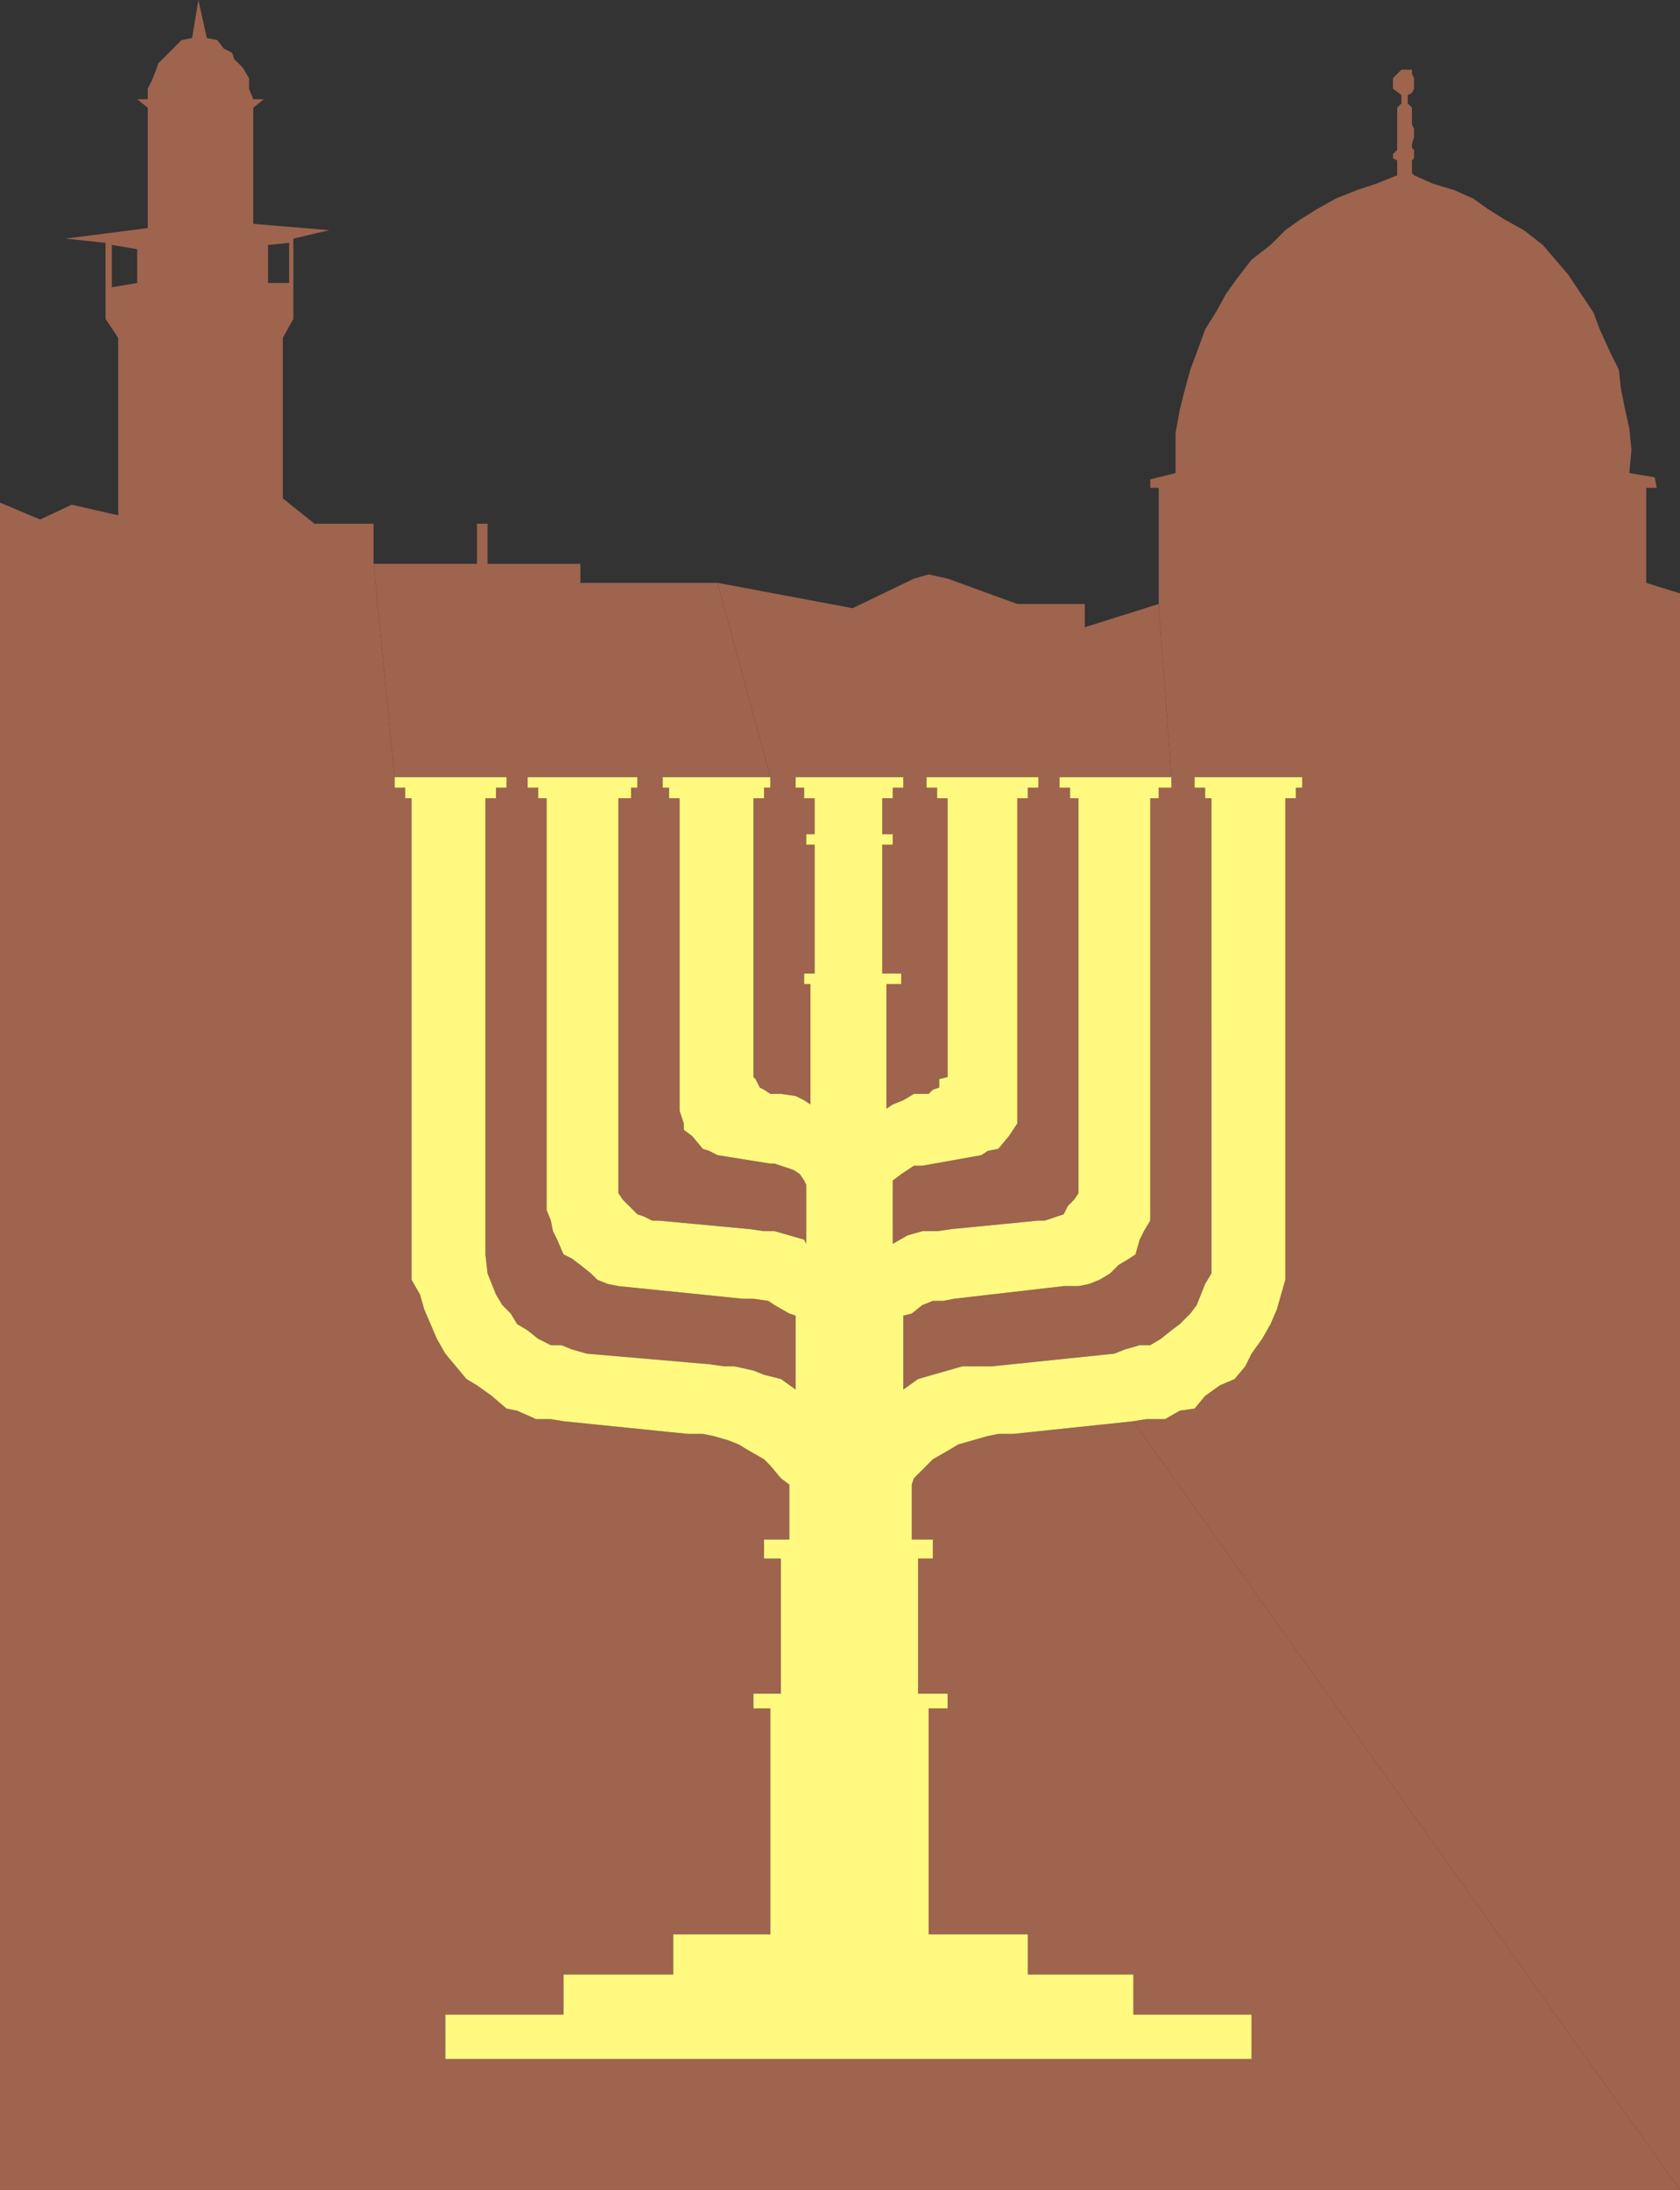
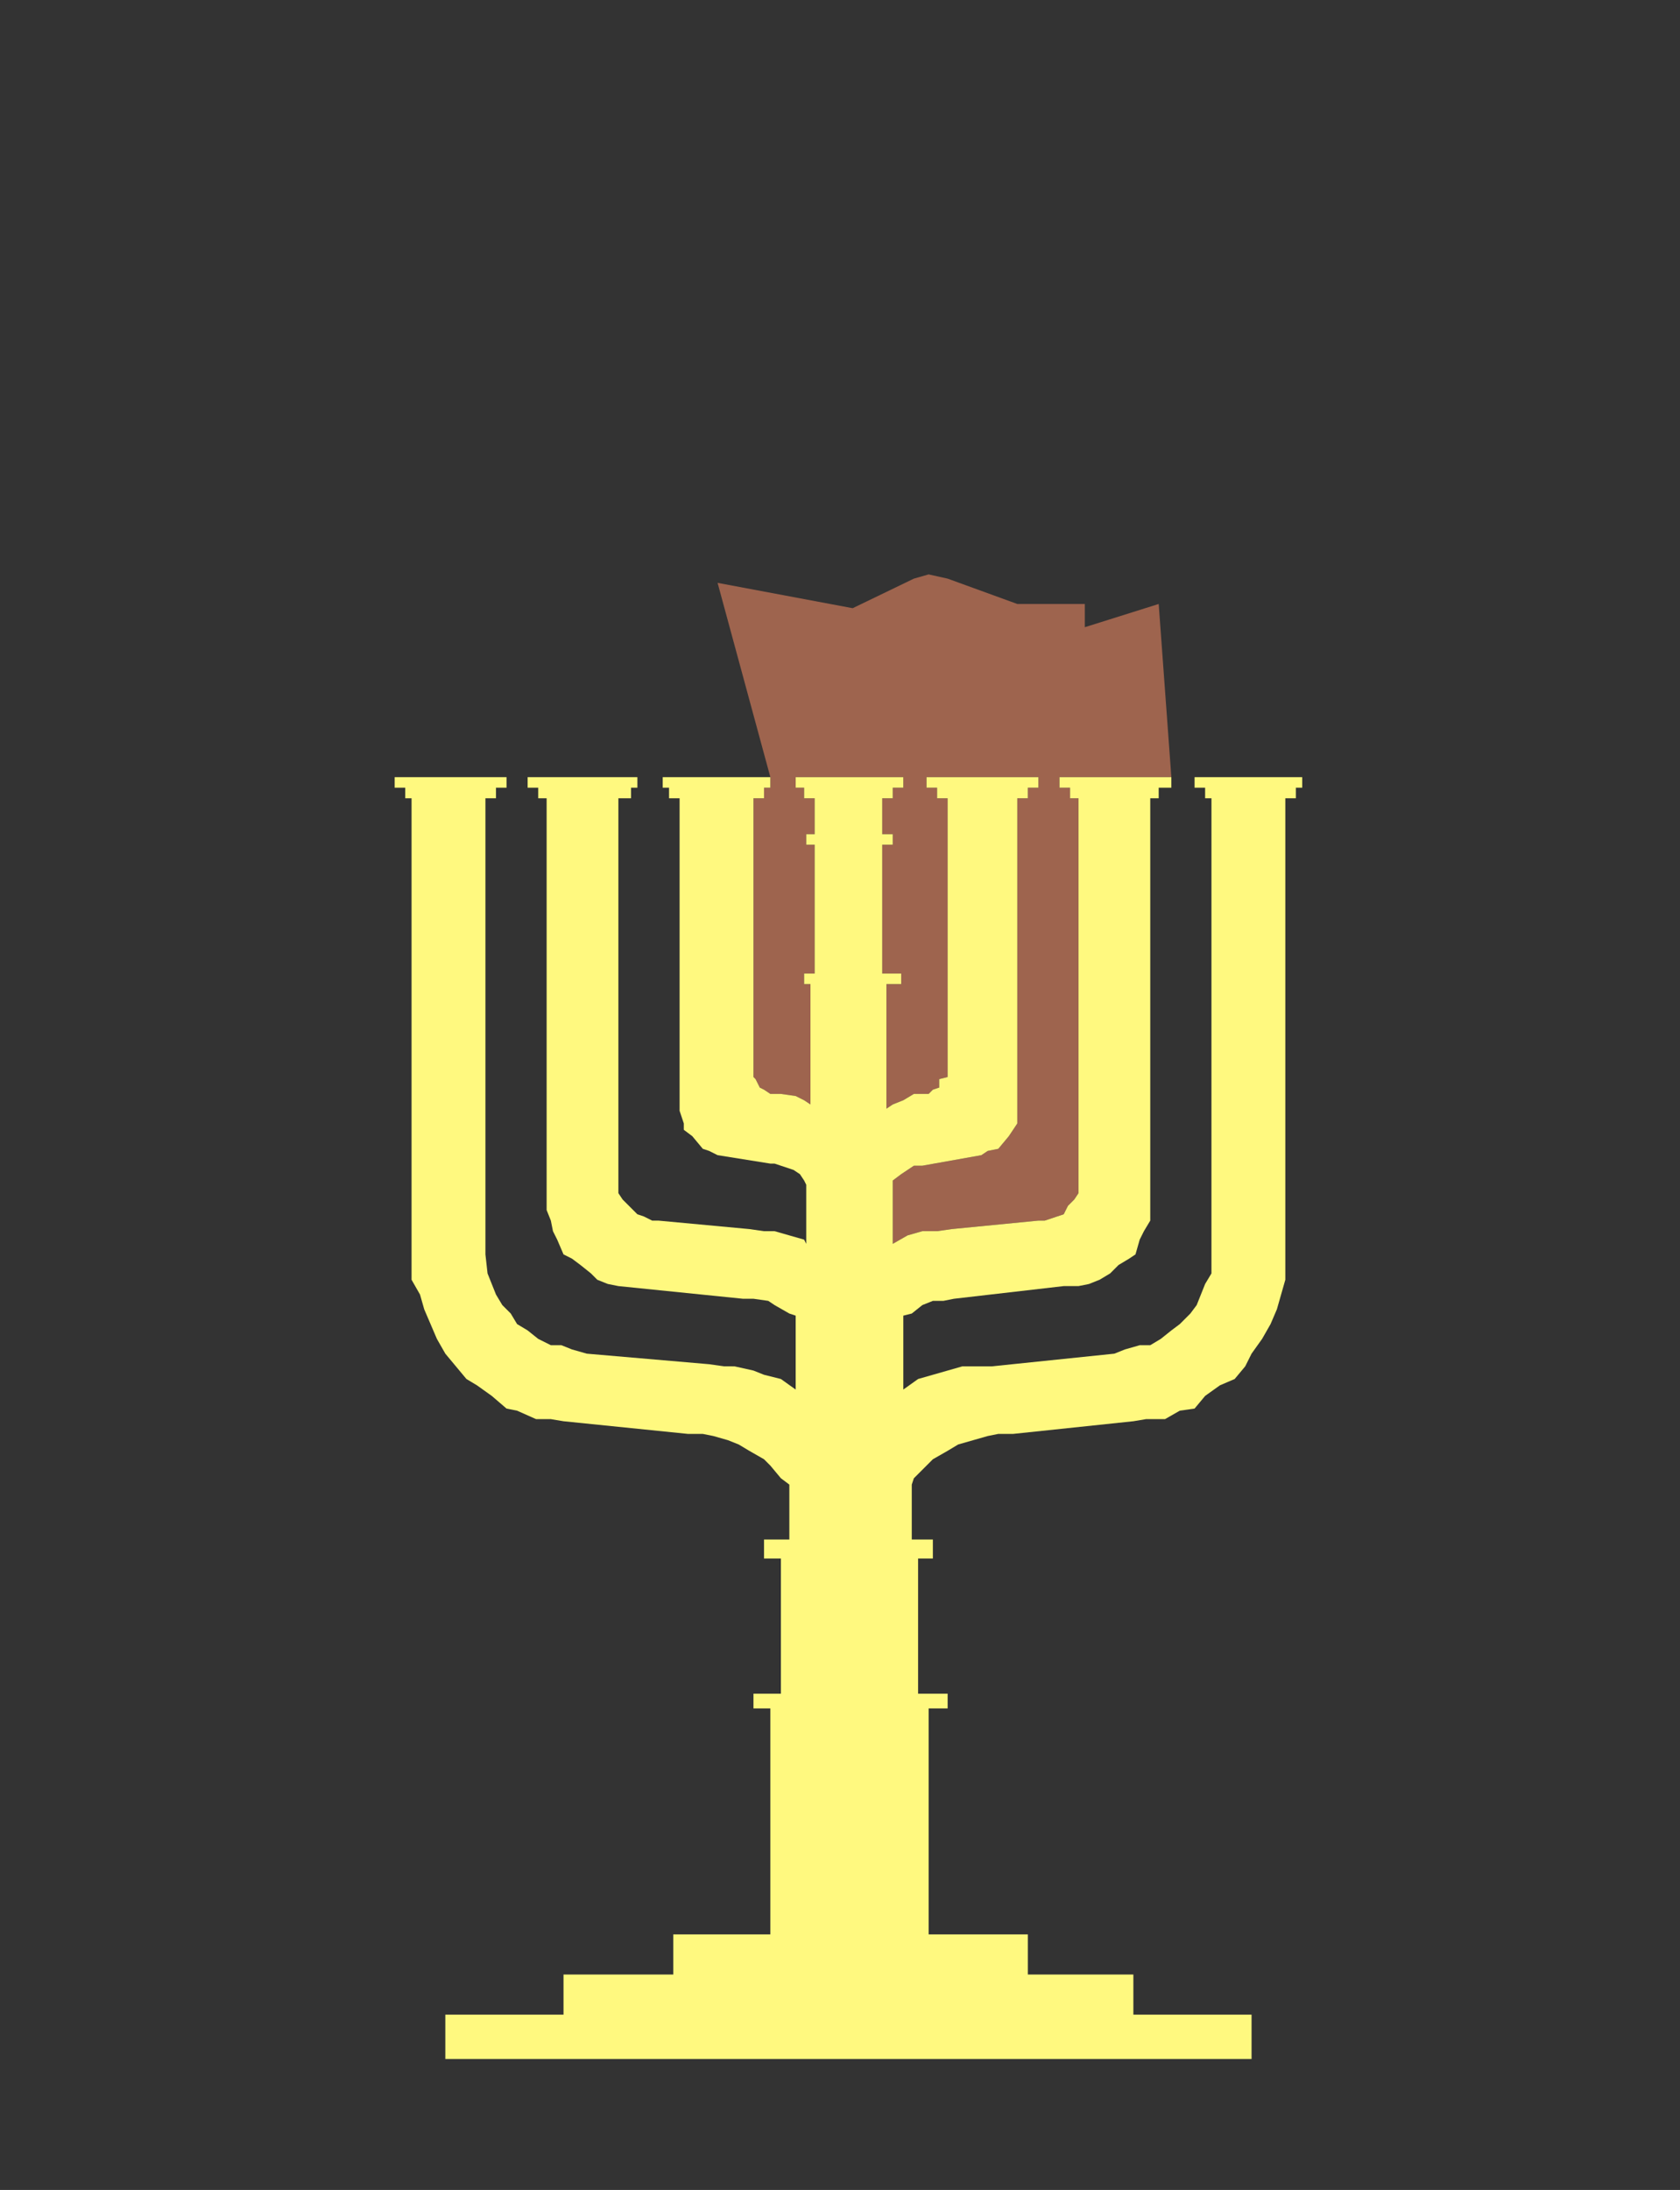
<svg xmlns="http://www.w3.org/2000/svg" width="597" height="777.75">
  <rect width="100%" height="100%" fill="#333333" stroke="none" />
  <path fill="#9e644e" fill-rule="evenodd" d="M267.75 381v1.5l.75.75 1.5 3 1.5.75 2.25 1.5h3.75l5.25.75 3 1.5 2.25 1.5V349.5h-2.25v-3.75h3.75V300h-3v-3.75h3V283.5h-3.75v-3.75h-3V276H321v3.75h-3.75v3.75h-3.75v12.75h3.75V300h-3.75v45.75h6.75v3.75H315v44.25l2.25-1.5 3.75-1.5 3.75-2.25H330l1.5-1.5 2.25-.75v-3l3-.75v-99H333v-3.75h-3.75V276H369v3.75h-3.75v3.75h-3.75V399l-3 4.5-3.75 4.5-3.75.75-2.25 1.5-21 3.75h-3l-4.5 3-3 2.25v22.5l5.25-3 5.25-1.5H333l5.25-.75 30.75-3h2.25l6.75-2.25 1.5-3 2.25-2.25 1.5-2.25V283.5h-3v-3.75h-3.75V276h39.75l-4.5-61.5-26.25 8.25v-8.25h-24l-24.75-9L330 204l-5.25 1.5L303 216l-48-9 18.75 69v3.75h-2.25v3.75h-3.75V381" />
-   <path fill="#9e644e" fill-rule="evenodd" d="M597 777.75v-567L585 207v-33.75h3.75l-.75-3.75-9-1.5.75-8.25-.75-7.5-1.5-6.75-1.5-7.5-.75-6.75-3-6-3.75-8.25-2.25-6-9-13.5-9-10.5-6.75-5.25-6.75-3.75-6-3.75-5.25-3.75-6.75-3-7.5-2.25-6.75-3-.75-.75V57l.75-.75v-3l-.75-.75V51l.75-2.25v-3l-.75-1.5v-6l-1.5-1.5v-3l1.5-.75.75-1.5v-3.75l-.75-1.5v-1.5H498l-3 3v3.75l3 2.25v3l-1.5 1.5v15l-1.5 1.5v1.5l1.5.75v5.25l-7.5 3-6.75 2.25-7.5 3-6.75 3.75-6 3.75-5.25 3.75L451.5 87l-6.75 5.25L439.5 99l-3.75 5.25L432 111l-3.75 6-3 8.25-2.25 6-2.25 8.25-1.5 6-1.5 8.25V168l-9 2.25v3h3v41.25l4.5 61.5v3.75h-4.5v3.75h-3v150l-2.25 3.75-1.5 3-1.5 5.25-2.25 1.5-3.75 2.25-3 3-3.75 2.25L387 456l-3.75.75H378l-39 4.5-3.75.75h-3.75l-3.75 1.5-3.75 3-3 .75v26.25l5.25-3.75 15.75-4.5h10.5l43.5-4.5 3.75-1.5 5.25-1.5h3.75l3.75-2.25 3.75-3 3-2.25 3.75-3.75 2.25-3 3-7.5 2.25-3.75V283.5h-2.25v-3.75h-3.75V276h38.25v3.75h-2.25v3.75h-3.75v171l-3 10.5-2.25 5.25-3 5.25-3.75 5.25-2.25 4.5-3.75 4.5-5.25 2.25-5.25 3.75-3.75 4.5-5.25.75-5.25 3h-6.75l-4.5.75 194.25 273" />
-   <path fill="#9e644e" fill-rule="evenodd" d="M132.75 200.25V186h-21l-11.25-9v-57l3.75-6.75v-28.5l-1.5 1.5v14.25h-7.5V87l7.5-.75 1.5-1.5 12.75-3-27-2.25V38.25l3.75-3H90l-1.5-3.75v-3.75L86.25 24l-3-3-.75-2.25-3-1.5-2.25-3-3.75-.75-3-13.5-2.25 13.5-3.75.75-8.25 8.25-.75 2.25L54 28.5l-1.5 3v3.75h-3.75l3.75 3V81l-29.25 3.75 14.25 1.5 2.25.75 9 1.5v12l-9 1.5V87l-2.25-.75v27L42 120v63l-16.5-3.75-11.25 5.25-14.25-6v599.25h597l-194.25-273-42.75 4.5h-5.25L351 510l-10.5 3-3.75 2.25-5.25 3-6.75 6.75-.75 2.25v19.5h7.5v6.75h-5.25v48h10.5v5.25H330V687h35.25v14.25h37.5v14.25h42v15.75h-286.5V715.5h42v-14.25h39V687h34.5v-80.25h-6v-5.25h9.75v-48h-6v-6.75h9v-19.5l-3-2.25-3.75-4.5-2.25-2.25-5.25-3-3.75-2.25-3.75-1.5-5.25-1.5-3.75-.75h-5.25l-44.25-4.5-4.5-.75h-5.25l-6.75-3-3.75-.75-5.25-4.5-5.25-3.75-3.75-2.25-7.5-9-3-5.25-4.5-10.5-1.5-5.25-3-5.25v-171H144v-3.75h-3.75V276l-7.5-75.75" />
-   <path fill="#9e644e" fill-rule="evenodd" d="M255 207h-48.75v-6.75h-33V186h-3.75v14.25h-36.75l7.5 75.75H180v3.75h-3.75v3.75h-3.75v162l.75 6.75 3 7.5 2.25 3.75 3 3 2.25 3.75 3.75 2.25 3.75 3 4.5 2.25h3.75l3.75 1.5 5.25 1.5 43.5 3.75 5.25.75H261l6.75 1.5 3.75 1.5 6 1.5 5.25 3.75v-26.25l-2.25-.75-5.25-3L273 462l-5.25-.75H264l-44.25-4.5L216 456l-3.75-1.5-2.25-2.25-3.75-3-3-2.25-3-1.5-2.25-5.25-1.5-3-.75-3.75-1.5-3.75V283.5h-3v-3.75h-3.75V276h39v3.75h-2.25v3.75h-4.5v140.25l1.5 2.25 5.25 5.25 2.25.75 3 1.5H234l32.25 3 5.25.75h3.75l10.5 3 .75 1.5v-21l-.75-1.5-1.5-2.25-2.25-1.5-6.75-2.25h-1.5l-18.75-3-3-1.5-2.25-.75-3.75-4.5-3-2.25V399l-1.5-4.5v-111h-3.75v-3.75h-2.25V276h38.25L255 207" />
  <path fill="#fff97f" fill-rule="evenodd" d="M267.75 381v1.5l.75.75 1.5 3 1.5.75 2.25 1.5h3.75l5.25.75 3 1.5 2.25 1.5V349.5h-2.25v-3.75h3.75V300h-3v-3.75h3V283.5h-3.75v-3.75h-3V276H321v3.75h-3.75v3.75h-3.75v12.75h3.75V300h-3.75v45.75h6.75v3.75H315v44.25l2.25-1.5 3.75-1.5 3.75-2.25H330l1.5-1.5 2.25-.75v-3l3-.75v-99H333v-3.75h-3.75V276H369v3.75h-3.75v3.75h-3.75V399l-3 4.5-3.75 4.5-3.75.75-2.25 1.5-21 3.75h-3l-4.5 3-3 2.25v22.5l5.25-3 5.25-1.5H333l5.25-.75 30.75-3h2.25l6.75-2.25 1.5-3 2.25-2.25 1.5-2.25V283.5h-3v-3.75h-3.75V276h39.75v3.75h-4.5v3.75h-3v150l-2.25 3.75-1.5 3-1.5 5.25-2.25 1.5-3.75 2.25-3 3-3.75 2.25L387 456l-3.75.75H378l-39 4.5-3.75.75h-3.75l-3.75 1.5-3.75 3-3 .75v26.25l5.25-3.75 15.75-4.5h10.5l43.5-4.5 3.75-1.5 5.25-1.5h3.75l3.75-2.25 3.75-3 3-2.25 3.75-3.75 2.25-3 3-7.5 2.25-3.75V283.5h-2.25v-3.75h-3.75V276h38.25v3.75h-2.25v3.75h-3.75v171l-3 10.5-2.25 5.25-3 5.25-3.75 5.25-2.25 4.5-3.75 4.5-5.25 2.25-5.25 3.75-3.75 4.5-5.25.75-5.25 3h-6.75l-4.5.75-42.75 4.5h-5.25L351 510l-10.5 3-3.75 2.25-5.25 3-6.75 6.75-.75 2.25v19.5h7.5v6.75h-5.25v48h10.5v5.25H330V687h35.25v14.25h37.5v14.25h42v15.75h-286.5V715.5h42v-14.25h39V687h34.5v-80.25h-6v-5.25h9.75v-48h-6v-6.75h9v-19.5l-3-2.25-3.75-4.5-2.25-2.25-5.25-3-3.75-2.25-3.75-1.5-5.25-1.5-3.75-.75h-5.25l-44.25-4.5-4.5-.75h-5.25l-6.75-3-3.75-.75-5.25-4.5-5.25-3.75-3.75-2.25-7.5-9-3-5.25-4.5-10.5-1.5-5.25-3-5.25v-171H144v-3.75h-3.75V276H180v3.75h-3.75v3.75h-3.75v162l.75 6.75 3 7.5 2.25 3.75 3 3 2.25 3.75 3.75 2.25 3.75 3 4.5 2.25h3.75l3.75 1.5 5.25 1.5 43.5 3.75 5.25.75H261l6.75 1.5 3.75 1.5 6 1.5 5.25 3.75v-26.25l-2.25-.75-5.25-3L273 462l-5.25-.75H264l-44.25-4.5L216 456l-3.75-1.5-2.25-2.25-3.75-3-3-2.25-3-1.5-2.25-5.25-1.5-3-.75-3.75-1.5-3.75V283.5h-3v-3.75h-3.75V276h39v3.75h-2.25v3.75h-4.5v140.25l1.5 2.25 5.25 5.25 2.25.75 3 1.5H234l32.25 3 5.25.75h3.75l10.5 3 .75 1.5v-21l-.75-1.5-1.5-2.25-2.25-1.5-6.75-2.25h-1.5l-18.75-3-3-1.5-2.25-.75-3.75-4.5-3-2.25V399l-1.5-4.5v-111h-3.75v-3.75h-2.25V276h38.25v3.75h-2.25v3.75h-3.75V381" />
</svg>